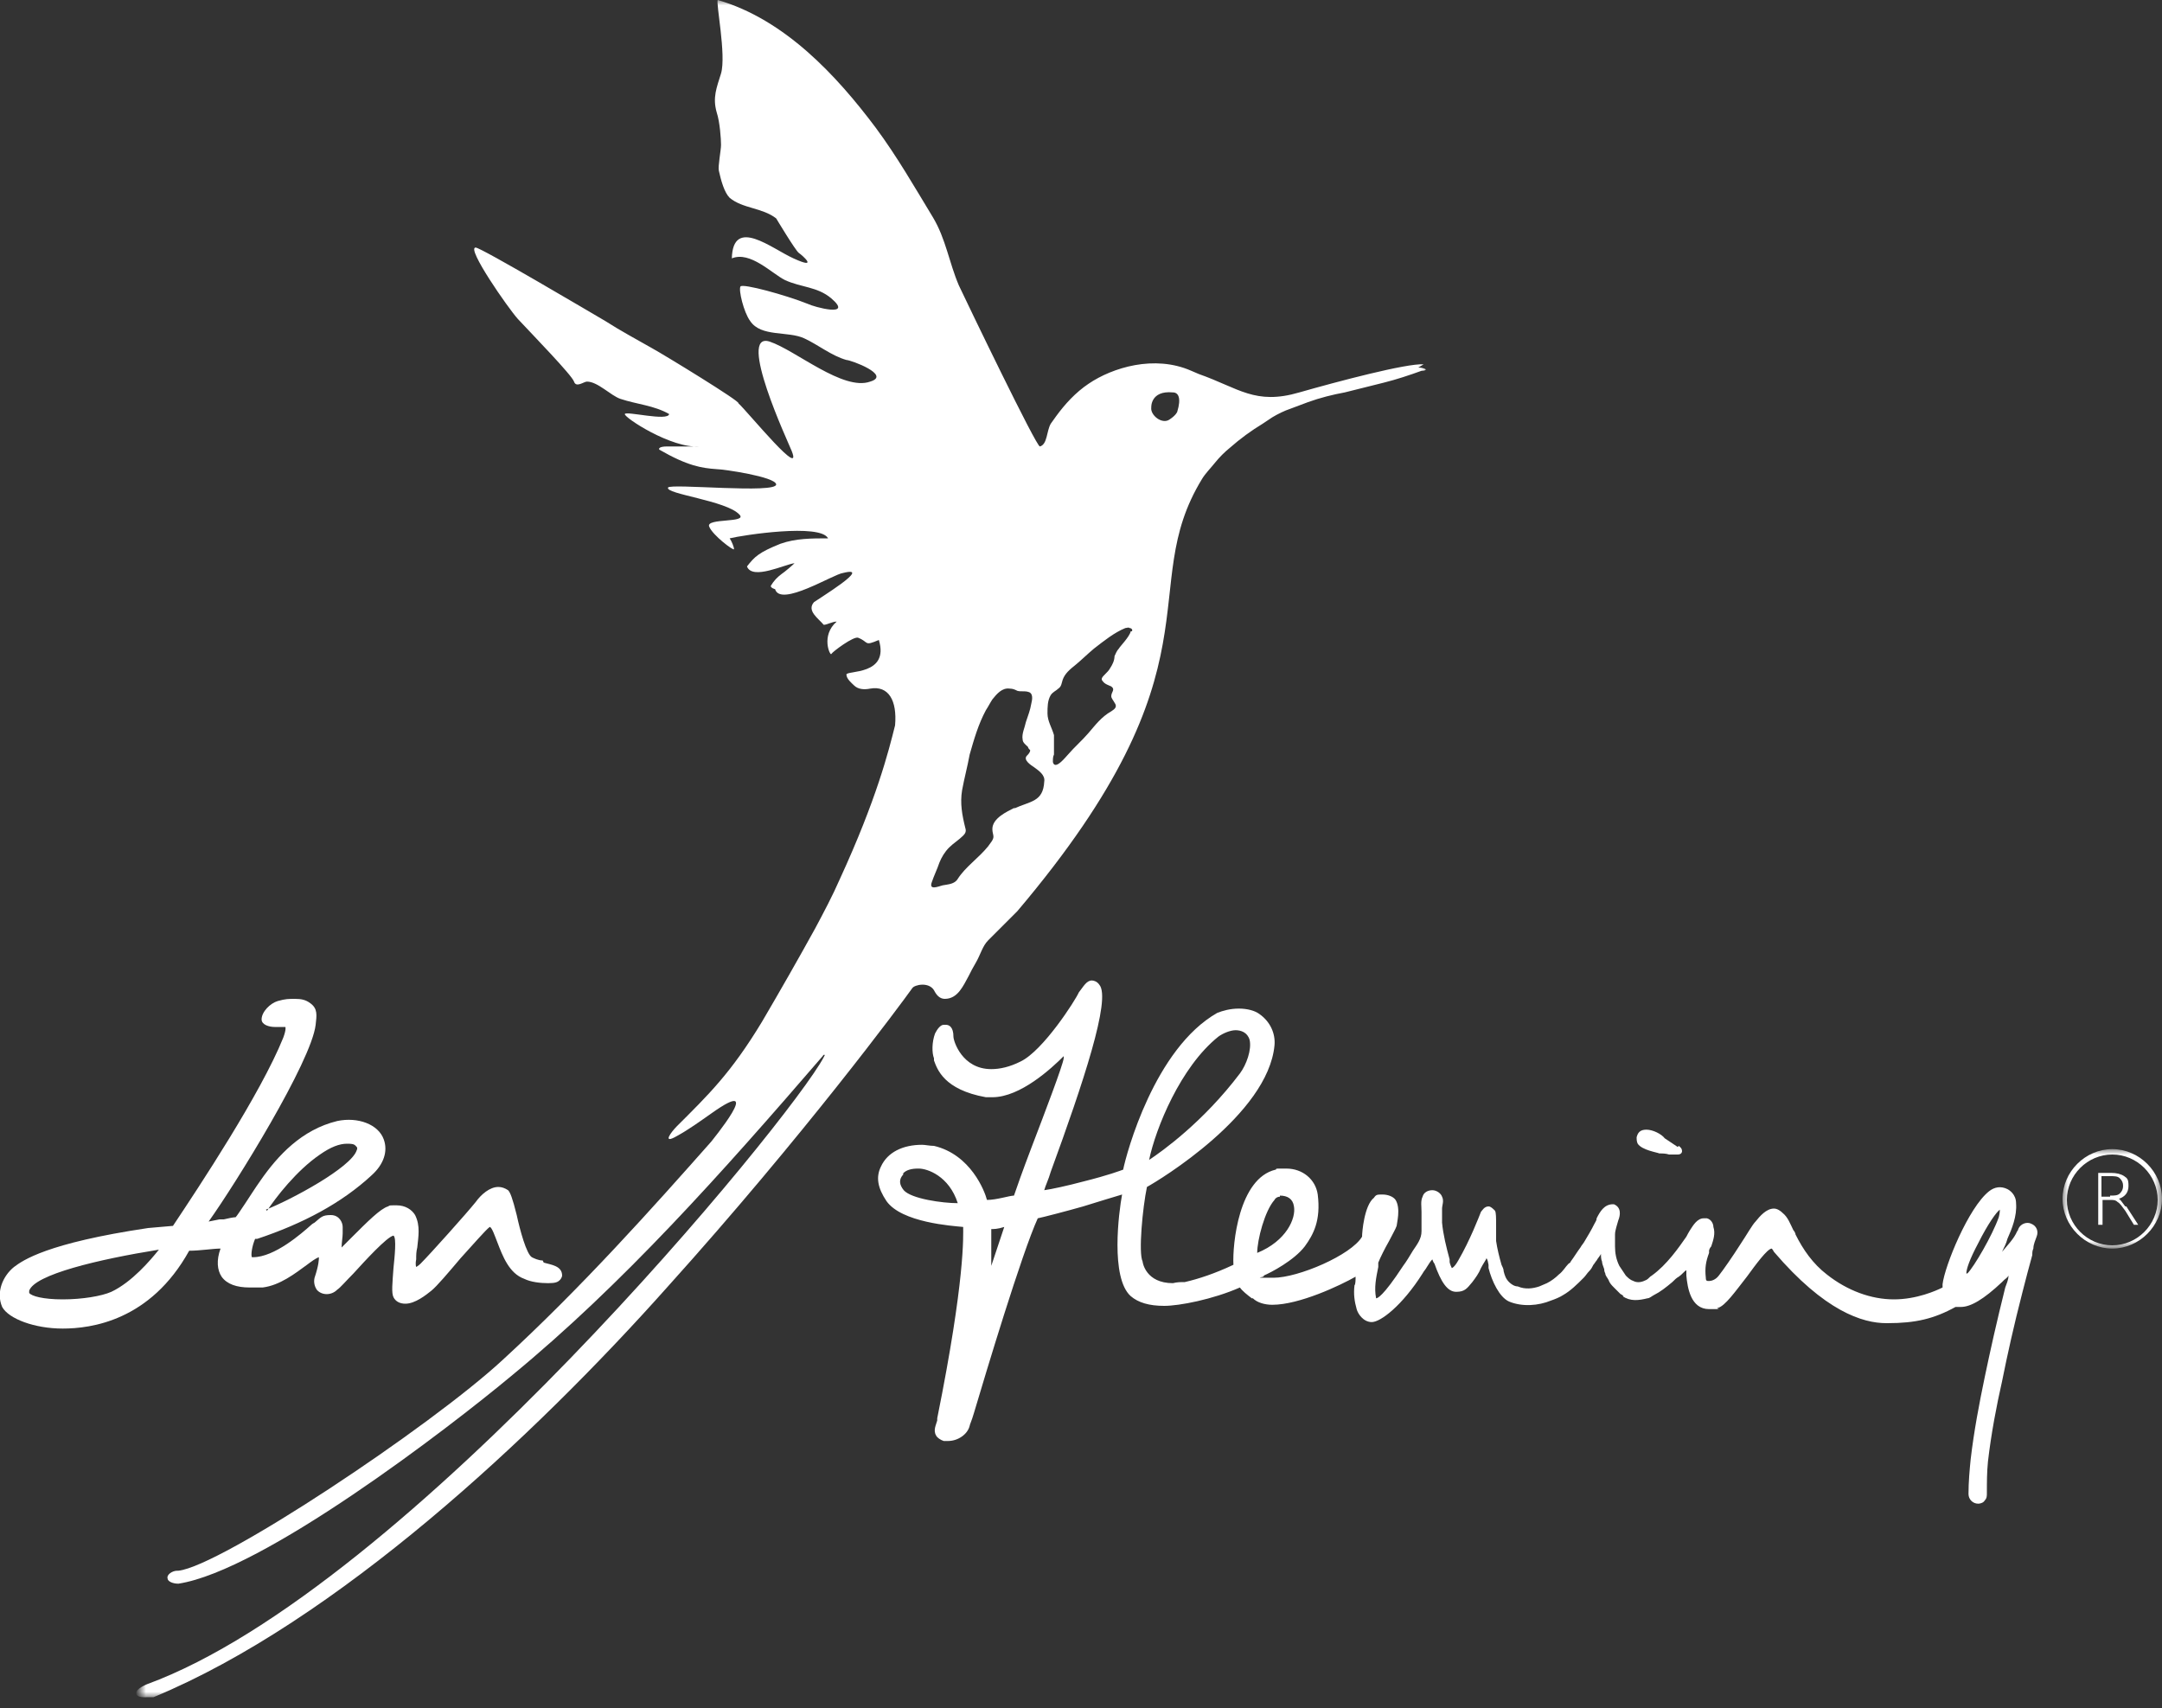
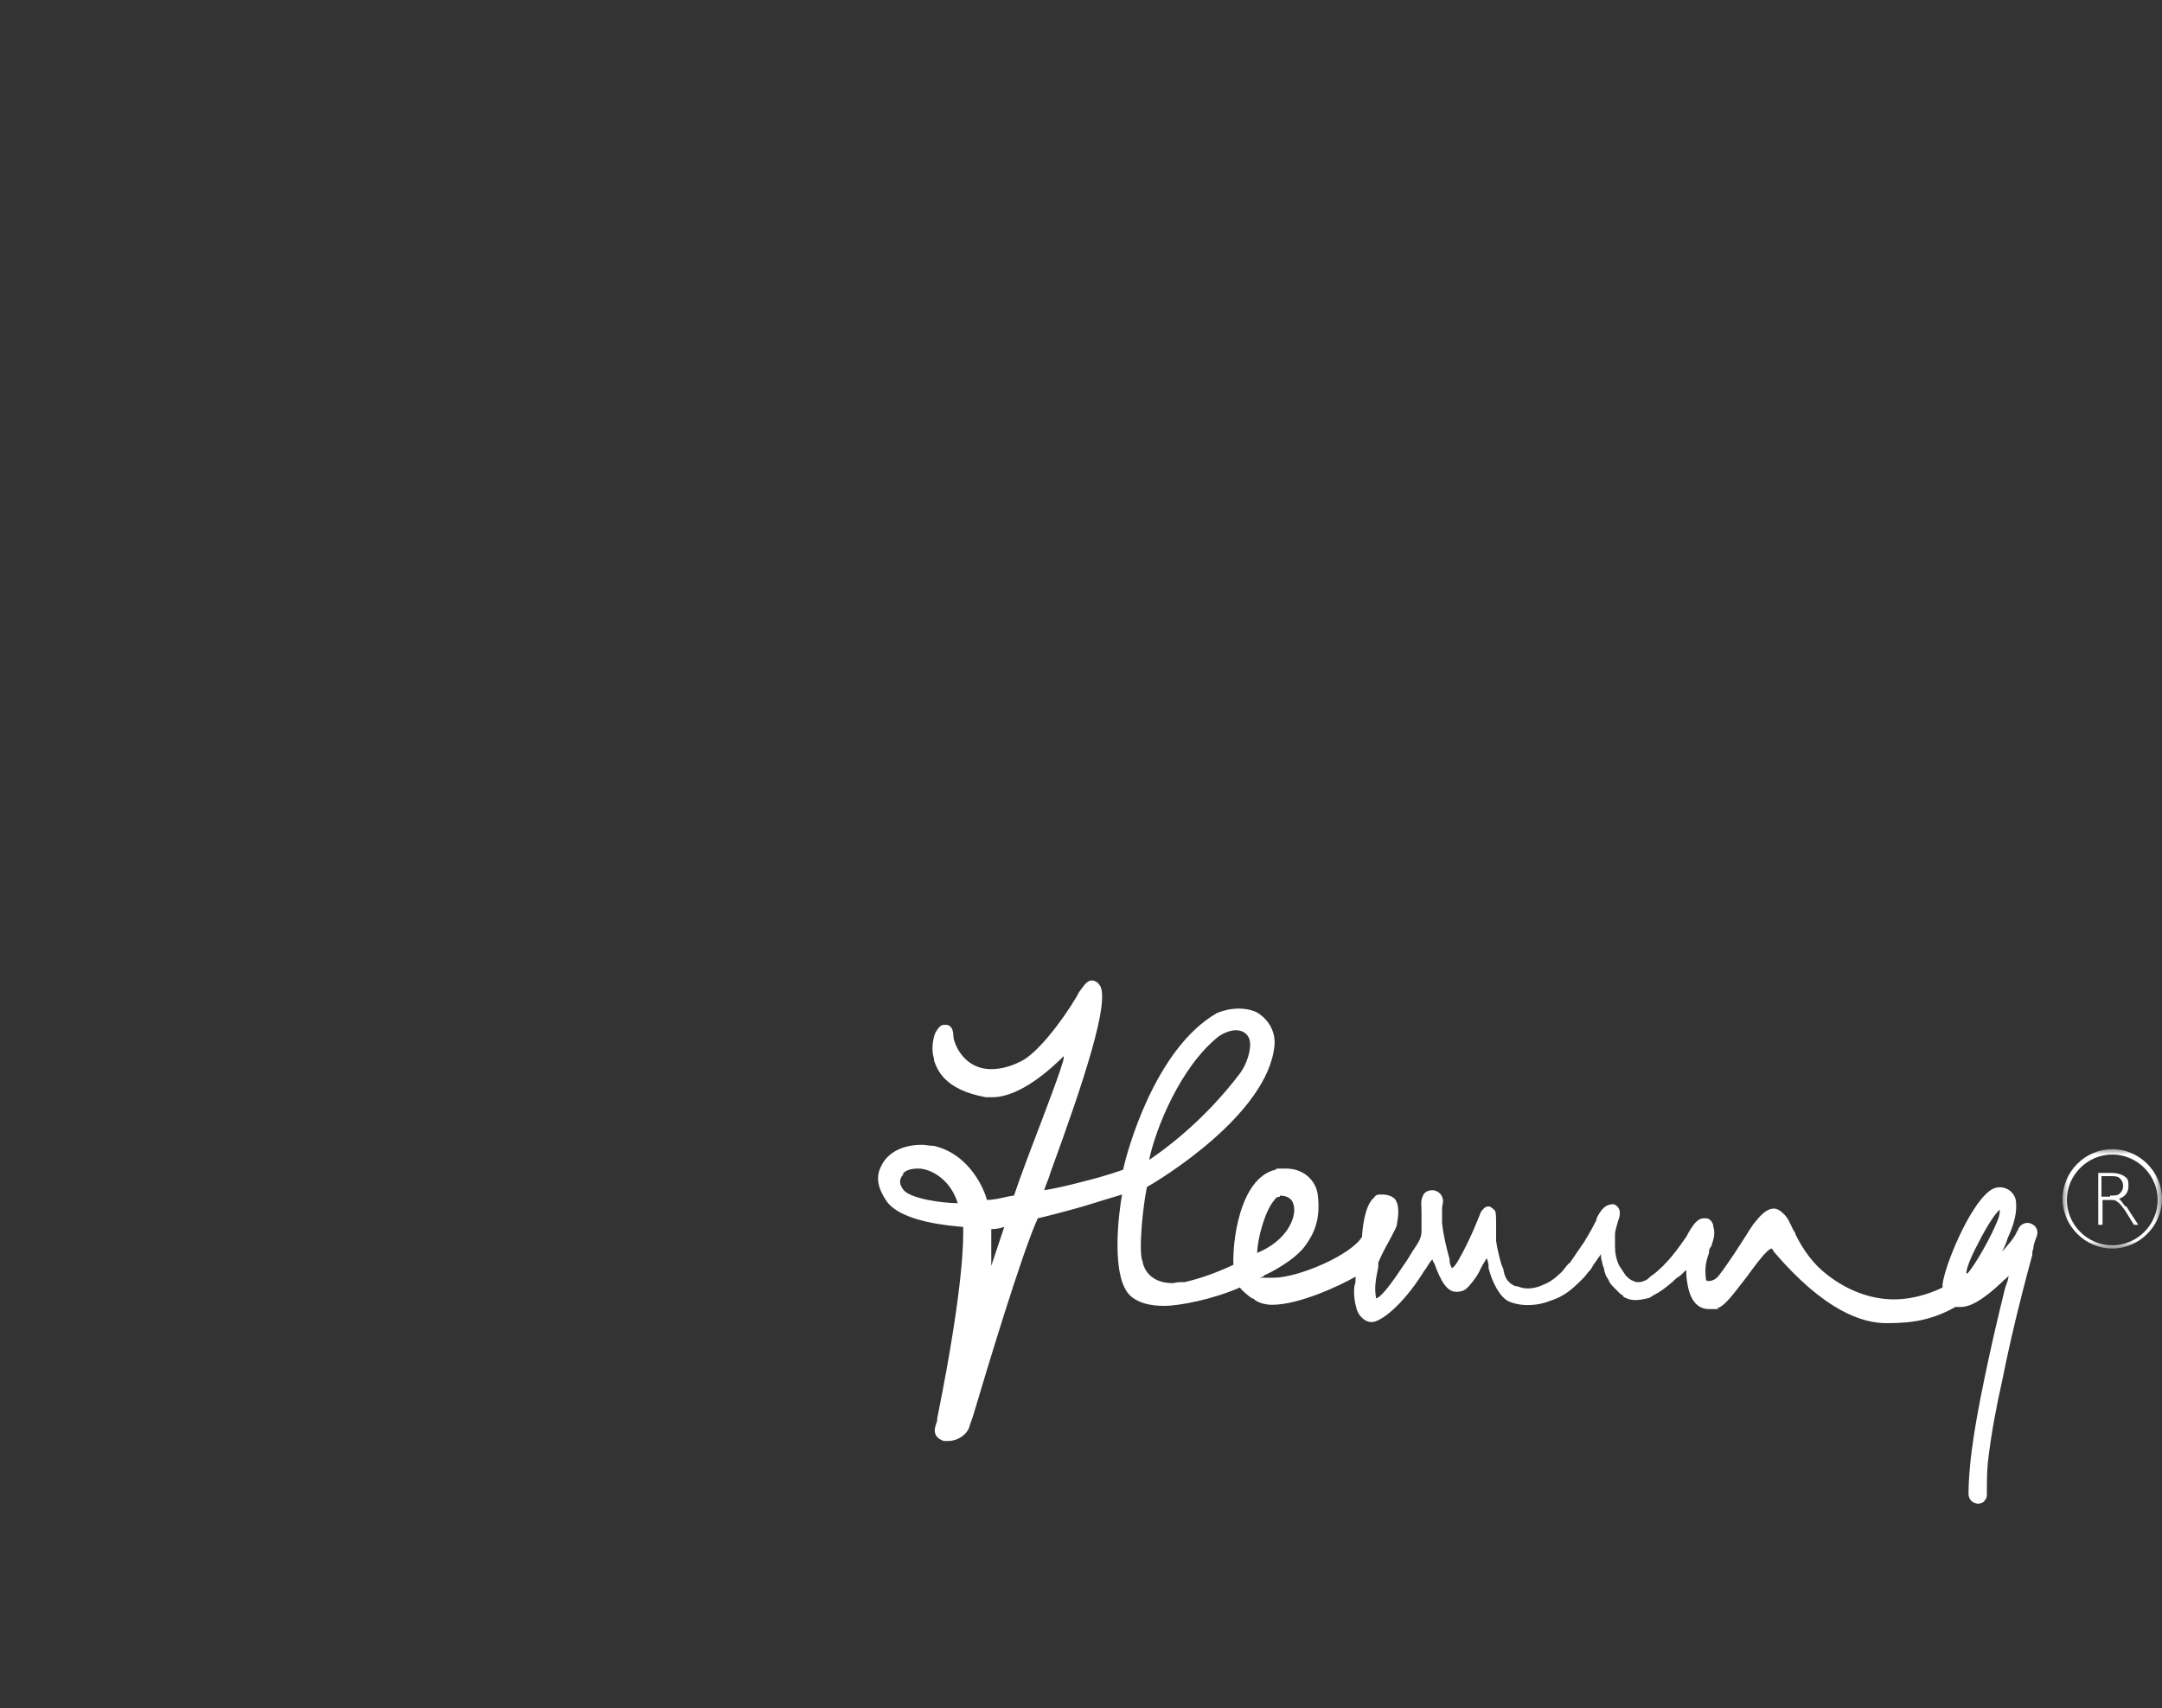
<svg xmlns="http://www.w3.org/2000/svg" viewBox="0 0 200 158" version="1.1" id="Layer_1">
  <rect x="0" y="0" width="200" height="158" fill="#333333" stroke="none" />
  <defs>
    <style>
      .st0 {
        mask: url(#mask);
      }

      .st1 {
        fill: #fff;
        fill-rule: evenodd;
      }

      .st2 {
        mask: url(#mask-1);
      }
    </style>
    <mask maskUnits="userSpaceOnUse" height="157" width="119.4" y="0" x="13" id="mask">
      <g id="mask-2">
-         <polygon points="13 0 132.4 0 132.4 157 13 157 13 0" class="st1" id="path-1" />
-       </g>
+         </g>
    </mask>
    <mask maskUnits="userSpaceOnUse" height="9.2" width="9.2" y="106.3" x="190.8" id="mask-1">
      <g id="mask-4">
        <polygon points="190.8 106.3 200 106.3 200 115.5 190.8 115.5 190.8 106.3" class="st1" id="path-3" />
      </g>
    </mask>
  </defs>
  <g id="logo_colour">
    <g id="Group-15">
-       <path d="M14.7,115.6c-.8,1-2.5,3-4.4,3.9-.9.4-2.7.7-4.5.7s-2.9-.3-3.1-.6c0,0,0-.1,0-.2.5-1.5,6.4-2.9,12-3.8M24.7,112c.8-1.2,2.7-3.7,4.9-5.2,1-.7,1.8-1,2.5-1s.7.1.9.3c0,0,.1.1,0,.3-.5,1.6-6.1,4.6-8.4,5.5M50.2,116.6c-.4,0-.8-.2-1-.3-.5-.3-1.1-2.5-1.4-3.9-.4-1.6-.6-2.1-.8-2.3-.3-.2-.6-.3-.9-.3-.8,0-1.6.7-2.1,1.4-.8,1-4.2,4.8-5.1,5.7-.2.2-.4.3-.4.3,0,0-.1-.2,0-.7,0-.4,0-.7.1-1.1.1-1,.3-2-.2-3-.3-.5-.9-.9-1.7-.9s-.6,0-.8.1c-.7.2-1.9,1.4-3.4,2.9-.3.3-.7.7-.9.9,0-.4.1-1,.1-1.3,0-.2,0-.4,0-.6,0-.4-.3-1.1-1.1-1.1s-.9.2-1.5.7c0,0-.2.1-.3.2-.9.8-3.4,3-5.4,3h-.1c0,0,0,0,0,0-.1-.2,0-1,.3-1.7,0,0,.1,0,.2,0,4.2-1.4,7.8-3.3,10.6-5.9,1.1-1,1.5-2.2,1.1-3.3-.5-1.4-2.4-2.1-4.3-1.7-3.3.8-5.5,3.2-7.1,5.5-.5.7-1,1.5-1.4,2.1-.4.6-.8,1.2-.9,1.3-.2,0-.7.1-1.1.2h-.4s-.5.1-1,.2c2.5-3.5,9.5-14.8,9.9-18.2.1-.9.2-1.5-.5-2-.4-.3-.8-.4-1.4-.4s-.9,0-1.6.2c-.7.2-1.5,1-1.5,1.7,0,.5.7.7,1.2.7s.5,0,.6,0c.2,0,.3,0,.4,0,0,0,.1.2-.2,1-2.1,5.2-7.8,13.8-10.2,17.4l-2.3.2c-9.4,1.4-11.6,3-12.4,3.6-1,.8-1.7,2.3-1.1,3.7.6,1.1,3,2,5.6,2s8.1-.7,11.7-7.2c0,0,0,0,0,0,1,0,2.2-.2,2.9-.2-.4,1.1-.3,2,.1,2.6.5.7,1.4,1,2.6,1s.9,0,1.2,0c1.6-.2,3-1.3,4.1-2.1.4-.3.8-.6,1.1-.7,0,.2,0,.7-.4,1.9-.1.4,0,.8.2,1.1.4.5,1.3.6,1.9,0,.3-.2.8-.8,1.5-1.5,1-1.1,3.1-3.4,3.7-3.5.3.2.1,2,0,3-.1,1.4-.2,2.3,0,2.7.2.4.6.6,1.1.6.9,0,1.9-.8,2.4-1.2.5-.4,1.6-1.7,2.7-3,1.1-1.2,2.3-2.6,2.7-2.9.2,0,.5.9.7,1.4.5,1.3,1.1,2.9,2.5,3.4.6.3,1.5.4,2.2.4s.9-.1,1.1-.3c.1-.1.2-.3.2-.4,0-.9-1-1-1.7-1.2" class="st1" id="Fill-1" />
      <g id="Group-5">
        <g class="st0">
          <path d="M108.9,38.1s-.1.3-.7.7c-.7.5-1.8-.4-1.7-1.1,0,0-.1-1.6,2-1.4.5,0,.8.5.4,1.8M104.6,58.4c-.1.5-1,1.4-1.1,1.6-.2.2-.3.5-.4.7,0,.4-.2.8-.4,1.1-.1.2-.3.4-.5.6-.2.2-.4.4-.2.6.2.3.6.4.8.5.4.3,0,.5,0,.9,0,.2.2.4.3.6.3.4,0,.6-.3.8-.9.5-1.5,1.3-2.1,2-.6.7-1.3,1.3-1.9,2-.2.2-1.2,1.5-1.4.7,0-.3,0-.5.1-.7,0-.6,0-1.2,0-1.8-.2-.7-.6-1.3-.6-2,0-.6,0-1.2.3-1.7.2-.3.5-.4.7-.6.3-.2.3-.5.4-.8.2-.6.7-1,1.2-1.4.6-.5,1.1-1,1.7-1.5.9-.7,1.9-1.5,2.9-1.9.1,0,.3-.1.4,0,.2,0,.3.2.2.3M93.9,74.7c-.8.4-2.1,1-2.1,2,0,.3.1.5.1.7,0,.3-.3.6-.5.9-.9,1.1-2.1,1.9-2.8,3-.3.5-.9.5-1.4.6-.4.1-1.3.5-1-.3.2-.6.5-1.2.7-1.8.2-.5.5-1,.9-1.4.4-.4.9-.7,1.3-1.1.2-.2.3-.4.2-.7-.3-1.2-.5-2.3-.3-3.5.2-1.1.5-2.2.7-3.3.4-1.4.8-2.8,1.5-4.1.2-.3.4-.7.6-1,.4-.5.9-1.1,1.6-1,.3,0,.5.1.7.2.3.1.7,0,1,.1.5.1.4.7.3,1.1-.1.6-.3,1.1-.5,1.7-.1.5-.4,1.1-.3,1.6,0,.3.3.5.5.7,0,.1.1.2.2.3,0,.2-.2.4-.3.5-.4.4.4.9.7,1.1.4.3,1,.7.9,1.3-.1,1.9-1.3,1.8-2.8,2.5M131.7,33.7c-1.6-.1-8,1.6-11.5,2.6-4.1,1.2-5.6-.4-9.3-1.7l-.7-.3c-3.4-1.5-7.3-.3-9.5,1.2-1.2.8-2.2,1.9-3,3l-.5.7c-.4.7-.3,1.9-1,2.1-.3.1-6.7-13.2-7.5-14.9-.9-2.1-1.2-4.3-2.4-6.3-1.7-2.8-3.3-5.6-5.3-8.3C77.4,7,72.6,1.8,66.4,0c-.2.2.8,5.1.3,6.8-.4,1.3-.8,2.2-.4,3.6.3.9.4,2.5.4,3,0,.5-.3,2-.2,2.4.2.9.5,2,1,2.5,1.2,1,3,.9,4.3,1.9,0,0,1.8,3,2.1,3.2.3.2,1.9,1.6-.5.5-2-.9-5.6-3.9-5.7,0,1.7-.7,3.7,1.4,4.9,2,1.5.7,3,.6,4.3,1.7,2.1,1.8-1.6.8-2.2.5-2-.8-6-1.9-6.2-1.6-.2.3.3,2.4.9,3.2,1,1.5,3.5.9,5,1.6,1.3.6,2.5,1.6,3.9,2,.4,0,4.2,1.4,2.2,2-2.5.9-6.9-2.9-9.3-3.7-3.1-1,1.8,9.5,1.9,9.8,1.6,3.5-4-3.4-4.8-4.1.3-.1-6.9-4.5-8-5.1-1.4-.8-2.9-1.6-4.3-2.5-1.2-.7-11.5-6.8-12-6.8-.9,0,3,5.6,3.9,6.6,1.4,1.5,5,5.2,5.2,5.8.2.6.9,0,1.2,0,1,0,2.2,1.3,3.1,1.6,1.5.5,3.1.6,4.5,1.4-.1.7-4-.3-4.1,0-.1.3,4.3,3.2,6.9,3-1.3,0-2.1,0-3,0-.7,0-.8.2-.7.3,2.6,1.5,3.9,1.7,5.3,1.8.6,0,5.4.7,5.5,1.4.1.9-9.8-.1-10,.3-.3.6,5.4,1.2,6.6,2.5.8.8-3.1.3-2.8,1.1.3.8,2.3,2.3,2.3,2.1,0-.2-.2-.7-.4-1,1.2-.3,8.4-1.4,9.1,0-1.5,0-3,0-4.4.5-2,.8-2.4,1.2-3.1,2.1.5,1.3,3.5-.2,4.4-.3-.2.2-.9.8-1.2,1-.4.3-.7.6-1,1.1,0,.2.4.3.4.3.5,1.7,5.4-1.4,6.3-1.5,2.8-.7-2.3,2.4-2.7,2.7-.7.8.4,1.5.9,2.1.3,0,.8-.3,1.2-.3-1.5,1.3-.6,3.2-.5,3,.1-.2,2.1-1.7,2.5-1.5,1,.4.5.8,1.9.2,1,3.3-3,2.8-3,3.2,0,.4.5.8.7,1,.4.4,1,.4,1.5.3,1.7-.3,2.5,1.1,2.3,3.4-.6,2.4-1.7,6.8-5.1,14.2-.7,1.6-1.5,3.1-2.3,4.6-1.6,2.9-3.2,5.7-4.9,8.6-2.9,4.8-5,6.8-7.9,9.7-.5.5-1.4,1.7,0,.9,1.1-.6,2.2-1.4,3.2-2.1,5.2-3.7-.1,2.7,0,2.6-5.4,6.1-12,13.5-19.3,20.2-6.7,6.2-26.1,19.1-30,19.5h0s-.1,0-.1,0c-.5,0-1,.4-.9.7,0,.3.5.5,1,.5,0,0,0,0,0,0,0,0,0,0,0,0,0,0,0,0,0,0,7.8-1.2,24.9-14.3,30.9-19.3,10.2-8.4,19.3-18.6,28.7-29.5,0,0,.1-.2.2-.1,0,0,0,0-.1.2-3,5.7-38.6,49.2-62.6,58,0,0-1,.4-1,.8,0,.5.9.4,1.1.4,0,0,0,0,.2,0,0,0,.2,0,.3,0,16.9-7,35.2-24.1,47.5-37.9,12.7-14.1,21.7-26.3,22.7-27.7.2-.3,1.5-.6,2,.2.2.4.5.8,1,.8,1.2,0,1.7-1.2,2.2-2.1.2-.4.4-.8.7-1.3.4-.7.6-1.5,1.1-2l2.7-2.7c19.4-22.9,10.8-29.7,17.1-40,.3-.5.8-1,1.2-1.5.4-.5.9-1,1.4-1.4.9-.8,2-1.6,3-2.2.3-.2.6-.4.9-.6.5-.3,1.1-.6,1.7-.8.5-.2,1.1-.4,1.6-.6,1.1-.4,2.3-.7,3.4-.9,1.2-.3,2.4-.6,3.6-.9,1.2-.3,2.4-.7,3.5-1.1.1,0,.3,0,.4-.1,0,0,0-.1,0,0,0-.1-.4-.2-.7-.2" class="st1" id="Fill-3" />
        </g>
      </g>
      <path d="M91.6,113.7c.3,0,.7,0,1.3-.2l-1.2,3.6c0-1.5,0-2.9,0-3.4M83.5,108.6c.3-.4.9-.5,1.4-.5s0,0,.1,0c.8,0,2.8.7,3.6,3.2-1.4,0-4.3-.4-5-1.2-.4-.5-.5-1,0-1.5M106.3,107.3c.6-2.9,2.9-8.6,6.4-11.4.4-.3,1.1-.6,1.6-.6s1.1.2,1.3.9c.2.9-.3,2.3-.9,3.1-3.4,4.5-7.2,7.2-8.4,8M118.4,110.6c.7,0,1.2.3,1.3,1,.2,1.1-.7,3.2-3.4,4.3,0-1.2.7-3.9,1.6-4.9.1-.2.3-.3.5-.3M181.9,117.8c0-.4.3-1.3,1.1-2.8.9-1.8,1.7-2.9,2-3.1,0,.1,0,.3-.1.7-.6,1.7-2.3,4.6-2.9,5.2M150.1,119.9c.7.5,1.5.4,2.3.2.2,0,.4-.2.6-.3.6-.3,1.1-.7,1.7-1.2.2-.2.4-.4.6-.5.3-.2.5-.5.7-.6,0,.1,0,.3,0,.5.1,1.1.4,3.1,2.1,3.1s.5,0,.8-.1c.7-.2,1.6-1.5,2.7-2.9.8-1.1,1.9-2.6,2.3-2.6,0,0,.1.1.2.3,4.7,5.5,8.2,6.6,10.4,6.6h.1c2.6,0,4.3-.4,6.3-1.5.2,0,.3,0,.5,0,.9,0,2.1-.7,3.8-2.3l.2-.2c.1-.1.3-.2.4-.4,0,.4-.2.8-.3,1.1-.8,3.2-1.4,5.9-1.9,8.3-.5,2.4-1,5-1.3,7.6-.1,1-.2,2.1-.2,3.2,0,.5.4.9.9.9h0c.2,0,.5-.1.6-.3.2-.2.2-.4.2-.7,0-1,0-1.9.1-2.9.3-2.6.8-5.2,1.3-7.4.5-2.5,1.1-5.2,1.9-8.3.3-1.2.6-2.3.9-3.4,0-.2,0-.4.1-.6h0c0-.4.2-.8.3-1.1.2-.5,0-1-.5-1.2-.4-.2-1,0-1.2.5,0,0,0,.1-.1.2-.3.7-.9,1.3-1.4,1.9.2-.4.4-.8.5-1.2.4-.9.9-2.1.8-3.3,0-.8-.6-1.2-.8-1.3-.6-.3-1.2-.2-1.7.2-1.9,1.5-4.1,6.9-4.3,8.6,0,.1,0,.2,0,.3,0,0,0,0,0,0-.6.3-2.4,1.1-4.5,1.1s-4.3-.8-6.2-2.3c-1.3-1-2.2-2.3-2.9-3.7,0-.1-.1-.3-.2-.4-.3-.6-.5-1.2-1-1.6-.2-.2-.5-.4-.8-.4-.7,0-1.3.7-1.7,1.2-.3.3-.8,1.2-1.4,2.1-.7,1.1-1.6,2.4-2,2.9-.3.4-.7.5-.9.5s-.3,0-.3-.3c-.1-.9,0-1.5.3-2.3v-.2c0-.1.1-.3.2-.4.2-.6.4-1.2.2-1.8,0-.3-.2-.7-.6-.8,0,0-.2,0-.3,0-.6,0-1,.7-1.2,1,0,0-.2.3-.4.7-.7,1-1.8,2.6-3.2,3.6-.2.1-.3.3-.5.4-.4.2-.8.3-1.2.1-.3-.1-.5-.3-.7-.5-.2-.3-.4-.6-.6-.9-.3-.6-.4-1.2-.4-1.8,0-.2,0-.3,0-.5,0-.2,0-.4,0-.6,0-.4.2-.9.3-1.3.2-.5.3-1.2-.4-1.5,0,0,0,0-.1,0-.8,0-1.2.7-1.5,1.3,0,.2-.1.3-.2.5-.3.6-.6,1.1-.9,1.6-.1.2-.3.4-.4.6-.3.4-.6.9-.9,1.3,0,0,0,.1-.2.2-.3.3-.5.7-.9,1-.3.3-.7.6-1.1.8-.2.1-.5.2-.7.3-.6.2-1.3.3-2,0-.3,0-.6-.2-.8-.4-.3-.3-.4-.6-.5-1,0-.2-.1-.4-.2-.6-.2-.7-.4-1.5-.5-2.2,0-.2,0-.3,0-.5,0-.2,0-.6,0-.9,0-.8,0-1.2-.1-1.4-.2-.2-.4-.4-.6-.4-.4,0-.6.4-.7.5-.2.5-1,2.6-2.1,4.5-.4.7-.6.7-.6.7,0,0-.2-.4-.2-.6,0,0,0-.1,0-.2-.3-1.1-.6-2.3-.7-3.4,0-.3,0-.7,0-1.1v-.2c0-.3.2-.7,0-1.1-.1-.3-.5-.6-.9-.6s-.8.2-.9.6c-.2.4-.1.9-.1,1.4,0,.2,0,.3,0,.5v.2c0,.4,0,.7,0,1.1,0,.7-.4,1.2-.8,1.8h0c-.3.5-.6,1-.9,1.4h0c-1.9,2.9-2.4,3-2.5,3,0,0,0,0,0,0-.2-1,0-1.9.2-2.9v-.4c.2-.5.6-1.3,1-2,.3-.6.6-1.1.7-1.4,0-.2.4-1.6-.1-2.4-.2-.3-.7-.5-1.2-.5s-.6,0-.8.3c-.9.7-1.1,3.2-1.1,3.6-1,1.7-5.9,3.8-8.2,3.8s-.7,0-.9-.2c.7-.3,2.8-1.4,3.8-2.7.8-1.1,1.5-2.4,1.2-4.8-.2-1.4-1.4-2.4-2.9-2.4s-.7,0-1,.1c-3.4.8-4,6.9-3.9,8.8-1.7.8-3.2,1.3-4.5,1.6-.4,0-.7,0-1.1.1-2.5,0-2.8-1.9-2.8-2-.4-.8,0-5,.4-6.9,1.1-.6,11.2-6.7,11.8-13.1.1-1.1-.4-2.2-1.4-2.9-.4-.3-1.1-.5-1.9-.5s-1.5.2-2,.4c-5.8,3.3-8.4,13-8.7,14.5-.3.1-1.3.5-3.7,1.1-1.5.4-2.9.7-3.6.8.1-.4.4-1,.6-1.7,3-8.2,5.6-16,4.5-17.3-.2-.3-.5-.4-.7-.4-.5,0-.8.6-1.2,1.1h0c-.3.7-3.3,5.4-5.4,6.4-1,.5-1.9.7-2.7.7-2.7,0-3.5-2.6-3.5-3,0-.9-.4-1.1-.7-1.1s-.1,0-.2,0c-.3,0-.6.4-.8.8-.3.8-.3,1.8-.1,2.3,0,0,0,.1,0,.2.3.8.9,2.7,4.8,3.4.2,0,.4,0,.6,0,2.6,0,5.5-2.7,6.6-3.8,0,0,0,.1,0,.2-.1.7-1.7,4.9-3,8.3-.8,2.1-1.4,3.8-1.6,4.4-.4,0-1.6.4-2.5.4-.2-.8-1.5-4.2-4.9-5-.4,0-.8-.1-1.1-.1-1.8,0-3.2.7-3.8,2-.5,1-.3,2,.5,3.2,1.4,2,6.1,2.3,7.1,2.4,0,.8.2,4.8-2.4,17.7,0,0,0,.1,0,.2-.1.4-.4.9-.1,1.4.1.2.4.4.7.5.1,0,.3,0,.4,0,.9,0,1.8-.6,2-1.4,0-.1.2-.5.4-1.2,1.1-3.7,4.4-14.7,5.9-18,.5-.1,2.8-.7,4.2-1.1,1.3-.4,2.9-.9,3.6-1.1-.3,1.6-1.1,7.7.8,9.4.7.6,1.7.9,3.1.9s4.5-.6,7-1.7c.2.3.7.7,1.1,1h.1c.4.4,1.1.6,1.8.6,2.5,0,6.3-1.8,7.7-2.6,0,.3,0,.7-.1.8-.1.8,0,1.5.2,2.2.1.4.6,1.2,1.4,1.2s2.8-1.5,4.7-4.5c.1-.2.3-.4.4-.6.2-.3.3-.5.5-.7,0,0,.1.3.2.4.6,1.7,1.2,2.6,2,2.6s1-.3,1.5-.9c.3-.4.6-.8.8-1.3.2-.4.5-.8.5-.9,0,0,.1,0,.2.6v.3c.3,1.2,1,2.7,1.9,3.1,1.2.5,2.7.4,3.9-.1.3-.1.8-.3,1.1-.5.7-.4,1.3-1,1.9-1.6.2-.2.3-.4.5-.6.2-.2.3-.4.4-.6.1-.1.2-.3.3-.4.1-.2.3-.4.4-.6,0,0,0-.1,0-.2,0,0,0,.1,0,.2,0,.2,0,.5.1.7,0,.2.1.4.2.7,0,.1,0,.2.1.4,0,.2.2.4.3.6.1.3.3.5.5.7.2.2.4.4.6.6,0,0,.2.1.3.2" class="st1" id="Fill-6" />
-       <path d="M155.2,106.1l-1.2-.8c-.3-.4-1.1-.8-1.7-.8s-.8.3-.9.7c0,.2,0,.4.1.6.4.6,1.8.8,2,.9.3,0,.6,0,.9.1.3,0,.4,0,.8,0,.4,0,.4-.3.4-.3,0-.3-.2-.4-.3-.5" class="st1" id="Fill-8" />
      <path d="M195.2,110.7h-.8v-1.9h.8c.4,0,.7,0,.9.2.2.2.3.4.3.7s-.1.5-.3.7c-.2.2-.5.2-.9.2h0ZM196.6,111.6c-.3-.4-.5-.7-.6-.7.6-.2.9-.6.9-1.2s-.1-.7-.4-.9c-.3-.2-.7-.3-1.2-.3h-1.2v4.8h.4v-2.3h.7c.3,0,.5,0,.7.2.2.1.4.4.7.8l.8,1.3h.4l-1.1-1.7Z" class="st1" id="Fill-10" />
      <g id="Group-14">
        <g class="st2">
          <path d="M195.4,115.2c-2.3,0-4.2-1.9-4.2-4.2s1.9-4.2,4.2-4.2,4.2,1.9,4.2,4.2-1.9,4.2-4.2,4.2M195.4,106.3c-2.5,0-4.6,2.1-4.6,4.6s2.1,4.6,4.6,4.6,4.6-2.1,4.6-4.6-2.1-4.6-4.6-4.6" class="st1" id="Fill-12" />
        </g>
      </g>
    </g>
  </g>
</svg>